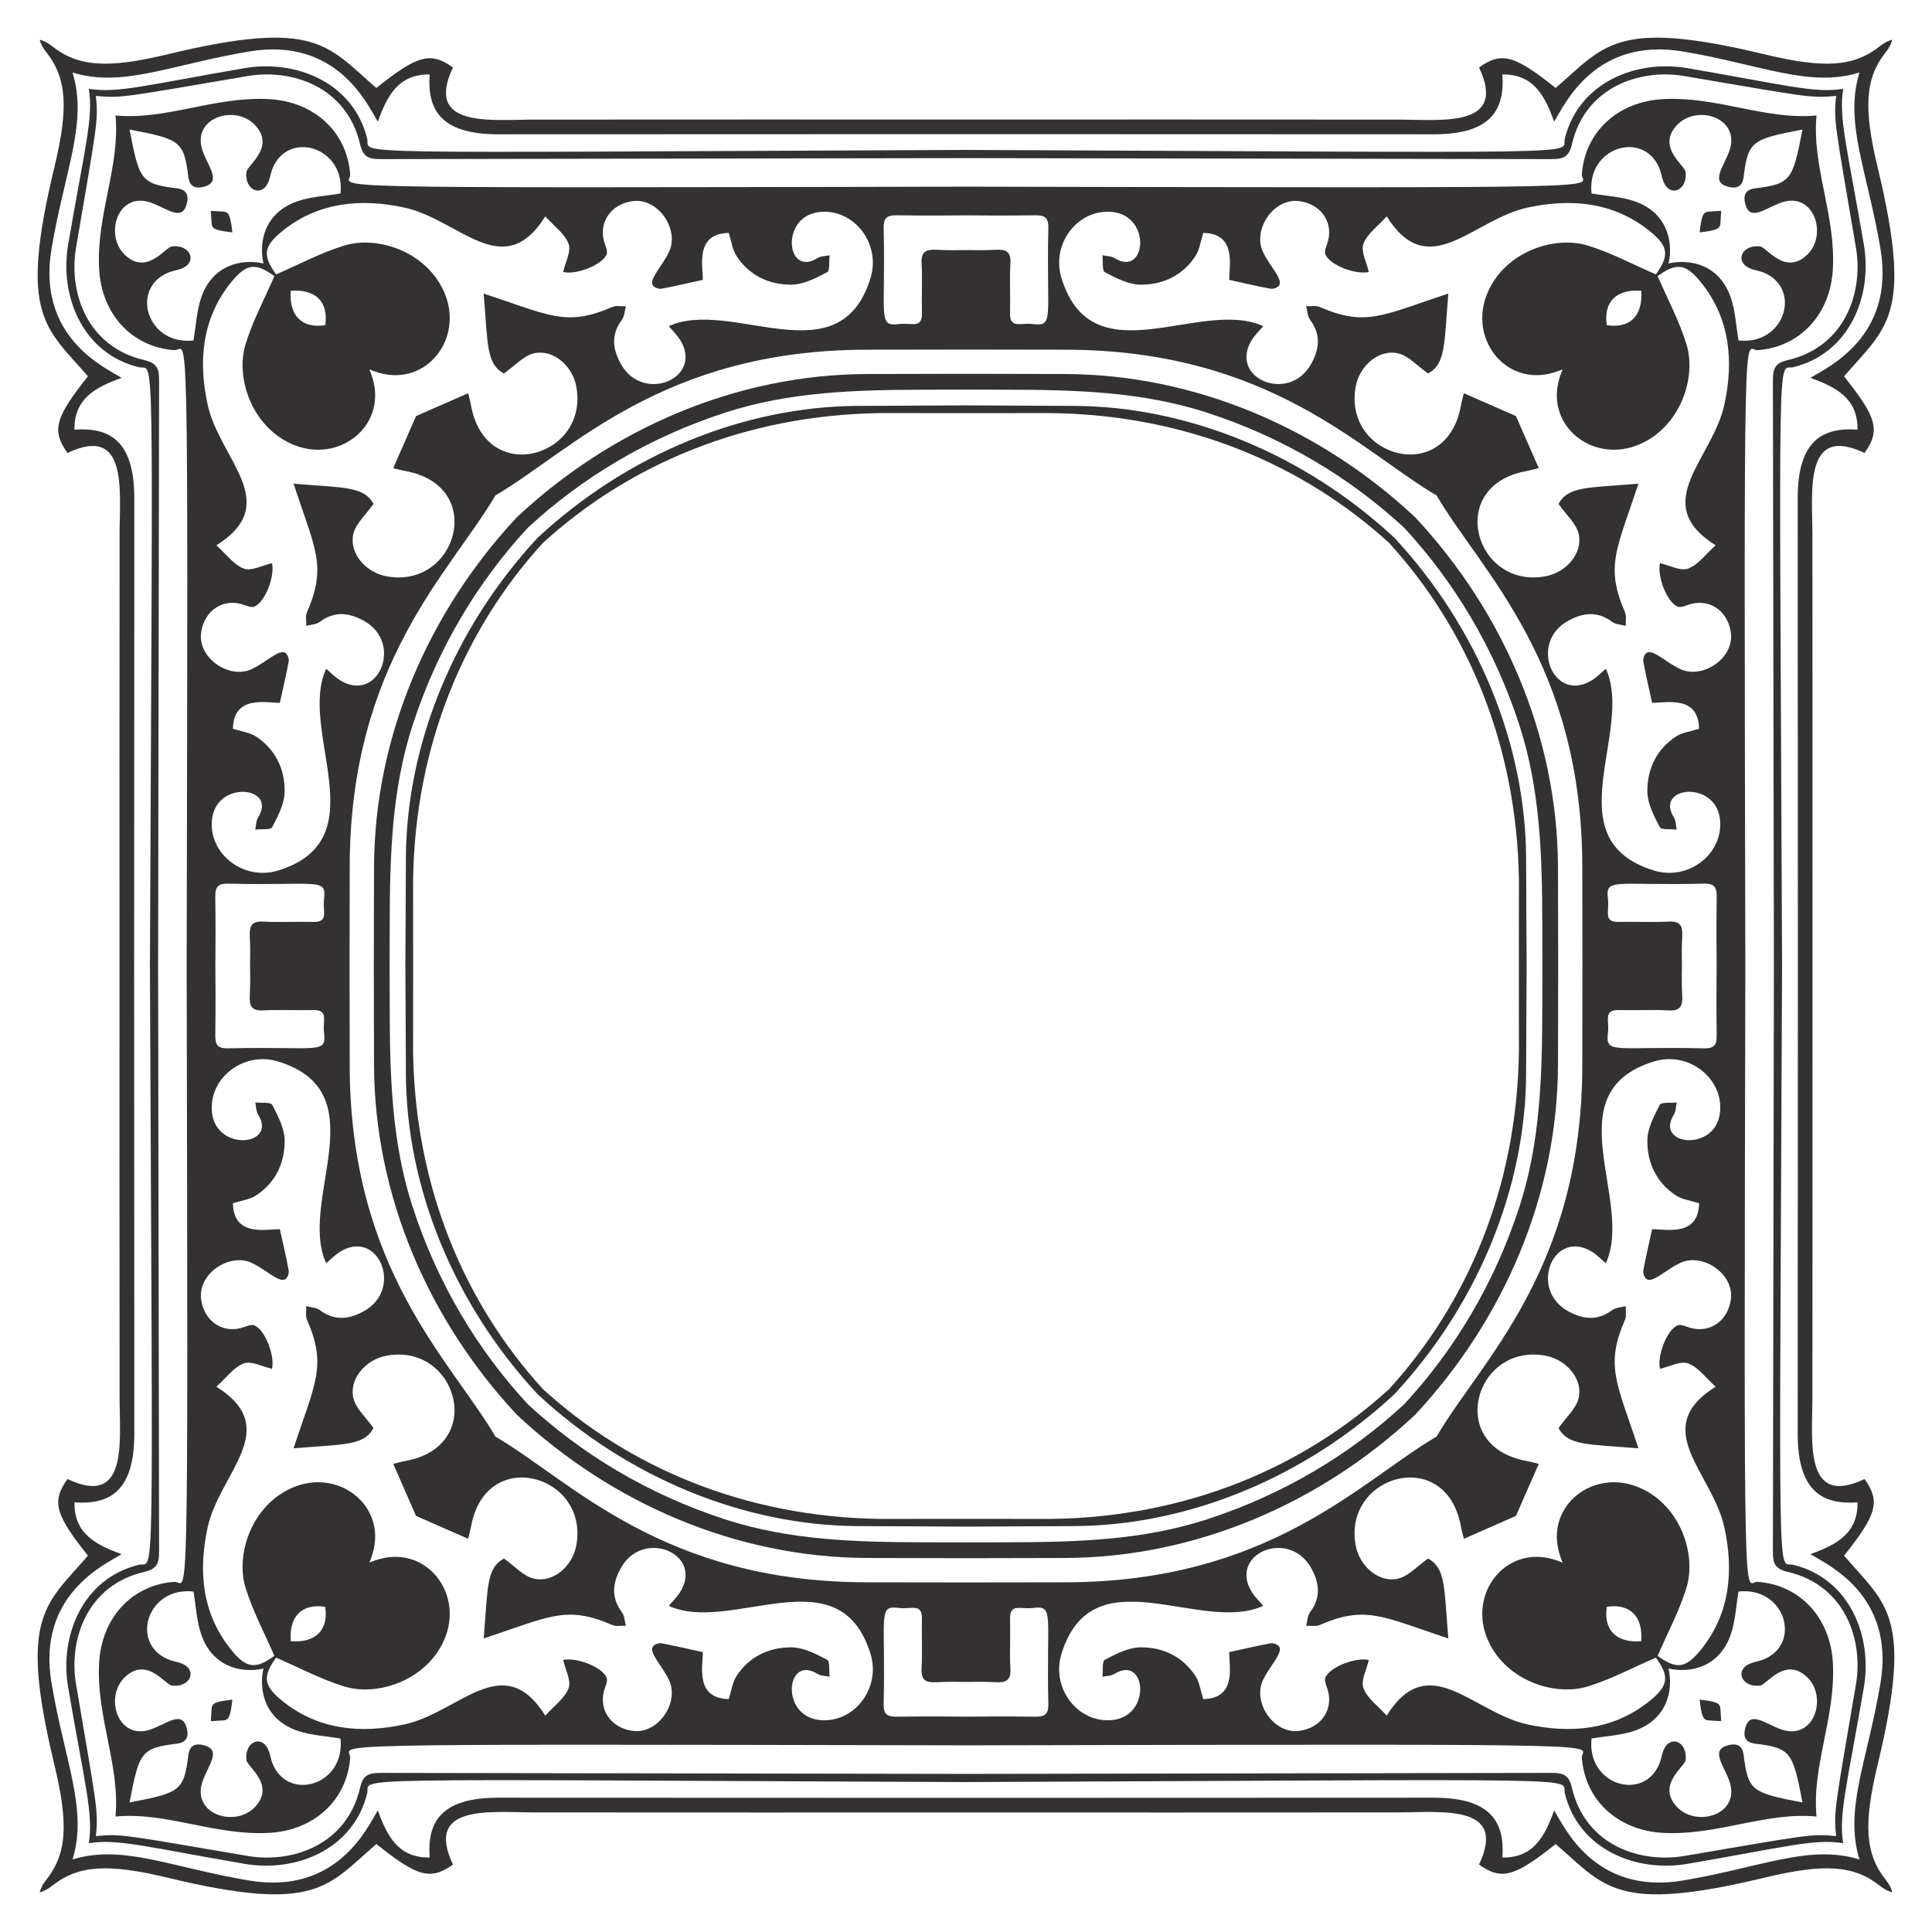
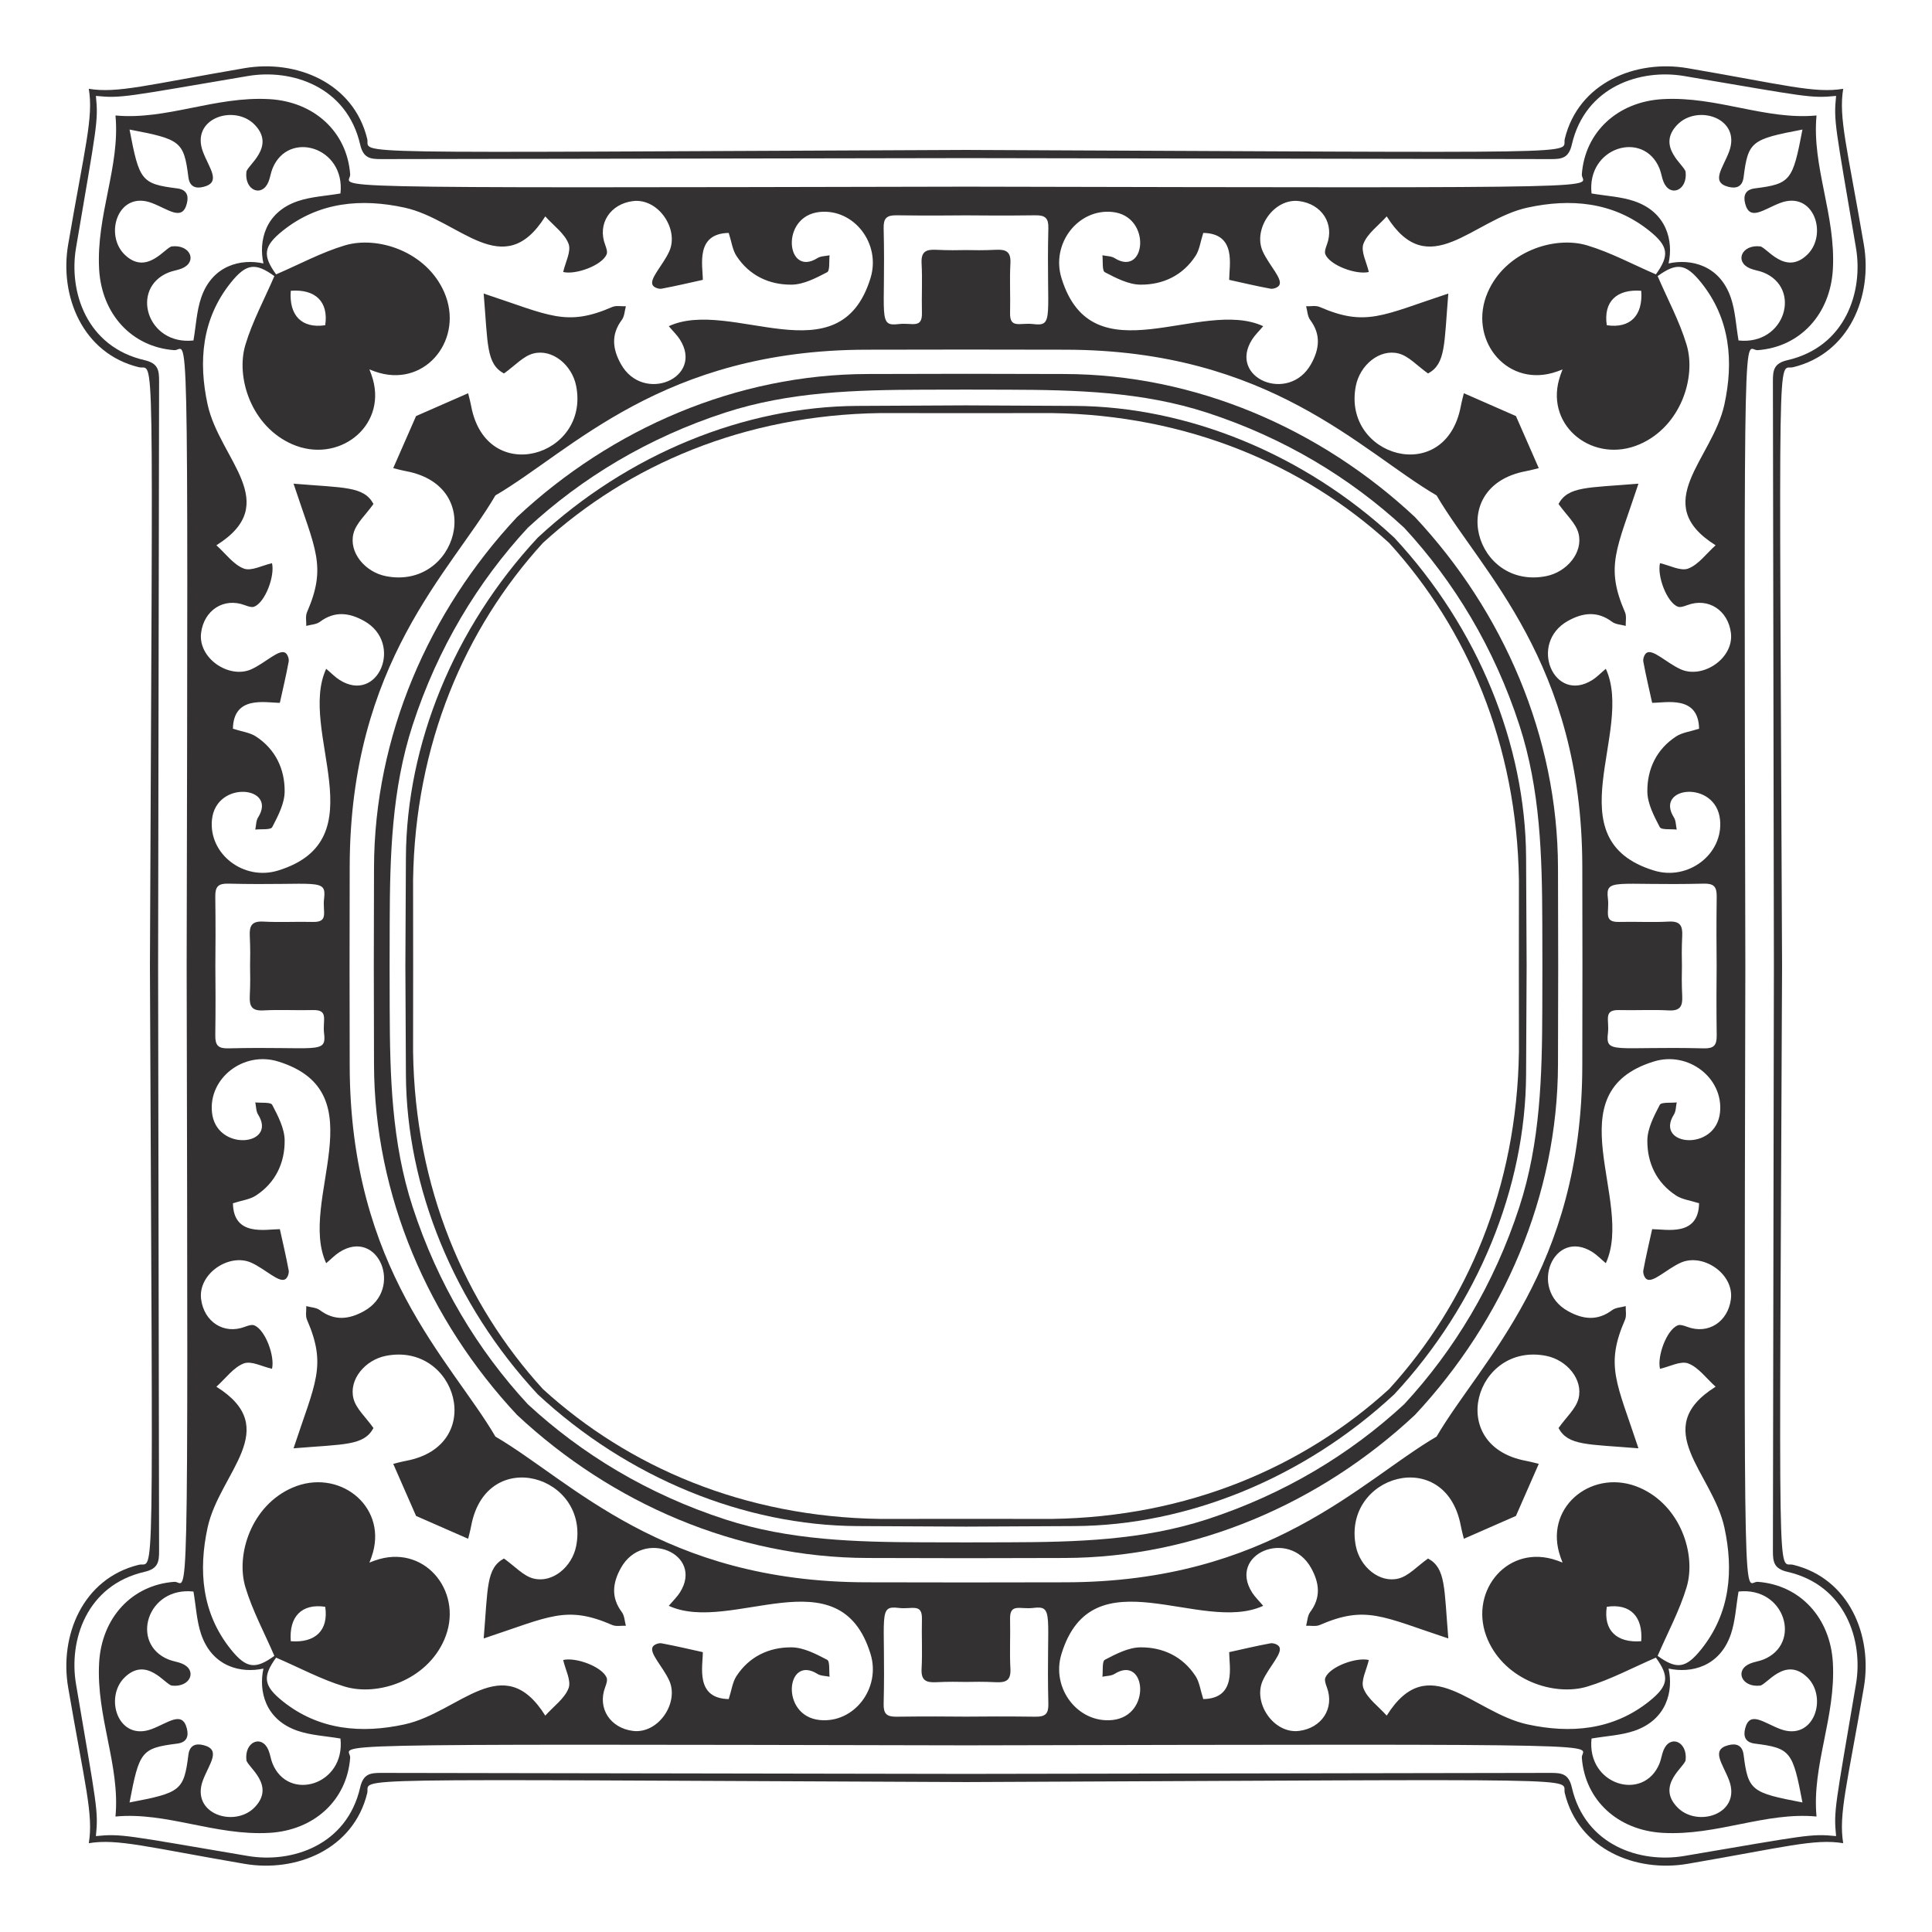
<svg xmlns="http://www.w3.org/2000/svg" version="1.1" id="Layer_1" x="0px" y="0px" viewBox="0 0 1664.892 1664.892" enable-background="new 0 0 1664.892 1664.892" xml:space="preserve">
  <g>
-     <path fill="#333132" d="M832.446,103c116.088-0.048,239.696-0.037,371.304,0.051c38.136,0.023,95.68,7.595,70.795-44.924   c19.357-13.748,30.459-10.749,66.022,17.665c42.333-36.389,51.41-59.963,179.825-29.016c51.55,12.416,77.195,10.982,100.003-7.268   c3.393-2.718,6.876-4.429,10.302-5.312c-0.883,3.425-2.594,6.908-5.312,10.302c-18.249,22.807-19.684,48.453-7.268,100.003   c30.948,128.415,7.374,137.491-29.016,179.825c28.414,35.563,31.413,46.665,17.665,66.022   c-52.519-24.885-44.947,32.659-44.924,70.795c0.088,131.609,0.098,255.216,0.051,371.304   c0.048,116.088,0.037,239.696-0.051,371.304c-0.023,38.136-7.595,95.68,44.924,70.795c13.748,19.357,10.75,30.459-17.665,66.022   c36.389,42.333,59.963,51.41,29.016,179.825c-12.416,51.55-10.982,77.195,7.268,100.003c2.718,3.393,4.429,6.876,5.312,10.302   c-3.425-0.883-6.909-2.594-10.302-5.312c-22.807-18.249-48.453-19.684-100.003-7.268c-128.415,30.948-137.491,7.374-179.825-29.016   c-35.563,28.414-46.665,31.413-66.022,17.665c24.885-52.519-32.659-44.947-70.795-44.924   c-131.609,0.088-255.216,0.098-371.304,0.051c-116.088,0.048-239.696,0.037-371.304-0.051c-38.136-0.023-95.68-7.595-70.795,44.924   c-19.357,13.748-30.459,10.75-66.022-17.665c-42.333,36.389-51.41,59.963-179.825,29.016   c-51.55-12.416-77.195-10.982-100.003,7.268c-3.393,2.718-6.877,4.429-10.302,5.312c0.883-3.425,2.594-6.909,5.312-10.302   c18.249-22.807,19.684-48.453,7.268-100.003c-30.948-128.415-7.373-137.491,29.016-179.825   c-28.414-35.563-31.413-46.665-17.665-66.022c52.519,24.885,44.947-32.659,44.924-70.795   c-0.088-131.609-0.098-255.216-0.051-371.304c-0.048-116.088-0.037-239.696,0.051-371.304c0.023-38.136,7.595-95.68-44.924-70.795   c-13.748-19.357-10.749-30.459,17.665-66.022c-36.389-42.333-59.963-51.41-29.016-179.825   c12.416-51.55,10.982-77.195-7.268-100.003c-2.718-3.393-4.429-6.877-5.312-10.302c3.425,0.883,6.908,2.594,10.302,5.312   C67.304,57.757,92.95,59.192,144.5,46.775c128.415-30.948,137.491-7.373,179.825,29.016c35.563-28.414,46.665-31.413,66.022-17.665   c-24.885,52.519,32.659,44.947,70.795,44.924C592.75,102.963,716.358,102.952,832.446,103z M1602.406,62.486   c-43.128,13.361-84.908-6.824-151.976-18.093c-76.428-12.85-102.592,46.637-111.099,60.377   c-7.894-21.235-17.054-40.941-44.666-40.604c1.999,29.306-8.425,51.582-59.08,51.563c-158.562-0.037-288.306-0.086-403.139-0.139   c-114.834,0.054-244.577,0.102-403.139,0.139c-50.654,0.019-61.079-22.257-59.08-51.563c-27.612-0.337-36.772,19.369-44.666,40.604   c-8.507-13.74-34.67-73.228-111.098-60.377C147.394,55.662,105.614,75.847,62.486,62.486   c13.361,43.128-6.824,84.908-18.093,151.976C31.543,290.89,91.03,317.054,104.77,325.561   c-21.235,7.894-40.941,17.054-40.604,44.666c29.306-1.999,51.582,8.425,51.563,59.08c-0.037,158.562-0.086,288.306-0.139,403.139   c0.054,114.834,0.102,244.577,0.139,403.139c0.019,50.654-22.257,61.079-51.563,59.08c-0.337,27.612,19.369,36.772,40.604,44.666   c-13.74,8.507-73.228,34.671-60.377,111.099c11.268,67.068,31.454,108.849,18.093,151.976   c43.128-13.361,84.908,6.824,151.976,18.093c76.428,12.85,102.592-46.637,111.098-60.377c7.894,21.235,17.054,40.941,44.666,40.604   c-1.999-29.306,8.425-51.582,59.08-51.563c158.562,0.037,288.306,0.086,403.139,0.139c114.834-0.054,244.577-0.102,403.139-0.139   c50.654-0.019,61.079,22.257,59.08,51.563c27.612,0.337,36.772-19.369,44.666-40.604c8.507,13.74,34.671,73.228,111.099,60.377   c67.068-11.268,108.849-31.454,151.976-18.093c-13.361-43.128,6.824-84.908,18.093-151.976   c12.85-76.428-46.637-102.592-60.377-111.099c21.235-7.894,40.941-17.054,40.604-44.666c-29.306,1.999-51.582-8.425-51.563-59.08   c0.037-158.562,0.086-288.306,0.139-403.139c-0.054-114.834-0.102-244.577-0.139-403.139c-0.019-50.654,22.257-61.079,51.563-59.08   c0.337-27.612-19.369-36.772-40.604-44.666c13.74-8.507,73.228-34.67,60.377-111.098   C1609.23,147.394,1589.045,105.614,1602.406,62.486z" />
    <path fill="#333132" d="M832.446,129.202c556.719,2.347,512.664,4.195,515.997-9.519c11.798-48.528,61.252-68.562,105.724-60.945   c83.542,14.313,109.421,21.886,134.203,17.785c-4.101,24.783,3.472,50.661,17.785,134.203   c7.617,44.472-12.417,93.926-60.945,105.724c-13.715,3.333-11.867-40.722-9.52,515.997c-2.347,556.719-4.195,512.664,9.52,515.997   c48.528,11.798,68.562,61.252,60.945,105.724c-14.313,83.542-21.886,109.421-17.785,134.203   c-24.783-4.101-50.661,3.472-134.203,17.785c-44.472,7.617-93.926-12.417-105.724-60.945c-3.333-13.715,40.722-11.867-515.997-9.52   c-556.719-2.347-512.664-4.195-515.997,9.52c-11.798,48.528-61.252,68.562-105.724,60.945   c-83.542-14.313-109.421-21.886-134.203-17.785c4.101-24.783-3.472-50.661-17.785-134.203   c-7.617-44.472,12.417-93.926,60.945-105.724c13.715-3.333,11.867,40.722,9.519-515.997c2.347-556.719,4.195-512.664-9.519-515.997   c-48.528-11.798-68.562-61.252-60.945-105.724C73.05,127.183,80.623,101.305,76.522,76.522   c24.783,4.101,50.661-3.472,134.203-17.785c44.472-7.617,93.926,12.417,105.724,60.945   C319.782,133.397,275.727,131.549,832.446,129.202z M1582.245,82.647c-22.003,2.188-24.806,0.86-131.014-17.144   c-37.462-6.353-85.148,8.847-96.709,59.058c-2.695,11.694-8.586,12.56-18.105,12.539c-181.68-0.371-349.309-0.649-503.971-0.851   c-154.662,0.202-322.291,0.48-503.971,0.851c-9.519,0.021-15.41-0.845-18.105-12.539c-11.561-50.211-59.247-65.412-96.709-59.058   C107.453,83.507,104.649,84.835,82.647,82.647c2.188,22.002,0.86,24.806-17.144,131.014c-6.353,37.462,8.847,85.148,59.058,96.709   c11.694,2.695,12.56,8.586,12.539,18.105c-0.371,181.68-0.649,349.309-0.851,503.971c0.202,154.662,0.48,322.291,0.851,503.971   c0.021,9.519-0.845,15.41-12.539,18.105c-50.211,11.561-65.412,59.247-59.058,96.709c18.003,106.207,19.331,109.011,17.144,131.014   c22.002-2.188,24.806-0.86,131.014,17.144c37.462,6.353,85.148-8.848,96.709-59.058c2.695-11.694,8.586-12.56,18.105-12.539   c181.68,0.371,349.309,0.649,503.971,0.851c154.662-0.202,322.291-0.48,503.971-0.851c9.519-0.021,15.41,0.845,18.105,12.539   c11.561,50.211,59.247,65.411,96.709,59.058c106.207-18.004,109.011-19.332,131.014-17.144   c-2.188-22.003-0.86-24.806,17.144-131.014c6.353-37.462-8.848-85.148-59.058-96.709c-11.694-2.695-12.56-8.586-12.539-18.105   c0.371-181.68,0.649-349.309,0.851-503.971c-0.202-154.662-0.48-322.291-0.851-503.971c-0.021-9.519,0.845-15.41,12.539-18.105   c50.211-11.561,65.411-59.247,59.058-96.709C1581.385,107.453,1580.057,104.649,1582.245,82.647z" />
    <path fill="#333132" d="M832.446,160.849c586.884,1.249,529.807,1.29,530.693-10.659c2.695-36.572,31.012-62.638,69.838-64.774   c46.763-2.57,88.335,18.223,132.406,14.092c-4.131,44.071,16.661,85.643,14.092,132.406c-2.136,38.827-28.202,67.143-64.773,69.838   c-11.949,0.886-11.908-56.19-10.659,530.693c-1.249,586.884-1.29,529.807,10.659,530.693c36.572,2.695,62.638,31.012,64.773,69.838   c2.57,46.763-18.223,88.335-14.092,132.406c-44.071-4.131-85.643,16.661-132.406,14.092c-38.827-2.136-67.143-28.202-69.838-64.773   c-0.886-11.949,56.19-11.908-530.693-10.659c-586.884-1.249-529.807-1.29-530.693,10.659   c-2.695,36.572-31.012,62.638-69.838,64.773c-46.763,2.57-88.335-18.223-132.406-14.092c4.131-44.071-16.661-85.643-14.092-132.406   c2.136-38.827,28.202-67.143,64.774-69.838c11.949-0.886,11.908,56.19,10.659-530.693c1.249-586.884,1.29-529.807-10.659-530.693   c-36.572-2.695-62.638-31.012-64.774-69.838c-2.57-46.763,18.223-88.335,14.092-132.406c44.071,4.131,85.643-16.661,132.406-14.092   c38.827,2.136,67.143,28.202,69.838,64.774C302.639,162.139,245.562,162.098,832.446,160.849z M1237.97,426.922   c-65.384-38.173-143.777-125.321-319.884-125.571c-29.106-0.041-57.649-0.082-85.64-0.121c-27.992,0.039-56.534,0.08-85.64,0.121   c-176.106,0.25-254.5,87.399-319.884,125.571C388.749,492.306,301.601,570.7,301.351,746.806   c-0.041,29.106-0.082,57.649-0.121,85.64c0.039,27.992,0.08,56.535,0.121,85.64c0.25,176.106,87.399,254.5,125.571,319.884   c65.384,38.173,143.777,125.321,319.884,125.572c29.106,0.041,57.649,0.081,85.64,0.121c27.992-0.04,56.535-0.08,85.64-0.121   c176.106-0.25,254.5-87.399,319.884-125.572c38.173-65.384,125.321-143.777,125.572-319.884c0.041-29.106,0.081-57.649,0.121-85.64   c-0.04-27.992-0.08-56.534-0.121-85.64C1363.291,570.7,1276.143,492.306,1237.97,426.922z M832.446,215.492   c6.759,0.156,15.281,0.275,25.94-0.246c8.936-0.438,12.858,1.938,12.326,11.725c-0.772,14.131,0.076,28.353-0.292,42.518   c-0.379,14.201,8.624,8.371,19.916,9.777c18.48,2.276,11.212-5.871,13.074-82.563c0.207-8.532-2.464-11.281-11.09-11.172   c-25.102,0.326-44.653,0.211-59.875,0.055c-15.222,0.156-34.773,0.271-59.875-0.055c-8.626-0.109-11.296,2.64-11.09,11.172   c1.862,76.691-5.406,84.838,13.074,82.563c11.292-1.407,20.295,4.424,19.916-9.777c-0.368-14.165,0.48-28.387-0.292-42.518   c-0.532-9.786,3.391-12.162,12.326-11.725C817.165,215.767,825.687,215.648,832.446,215.492z M1449.4,832.446   c-0.156,6.759-0.275,15.281,0.245,25.94c0.438,8.936-1.938,12.858-11.725,12.326c-14.131-0.772-28.354,0.076-42.518-0.292   c-14.201-0.379-8.371,8.624-9.777,19.916c-2.276,18.48,5.871,11.212,82.563,13.074c8.532,0.207,11.281-2.464,11.172-11.09   c-0.326-25.102-0.211-44.653-0.055-59.875c-0.156-15.222-0.271-34.773,0.055-59.875c0.109-8.626-2.64-11.296-11.172-11.09   c-76.691,1.862-84.839-5.406-82.563,13.074c1.407,11.292-4.424,20.295,9.777,19.916c14.164-0.368,28.387,0.48,42.518-0.292   c9.786-0.532,12.162,3.391,11.725,12.326C1449.125,817.165,1449.244,825.687,1449.4,832.446z M832.446,1449.4   c-6.759-0.156-15.281-0.275-25.94,0.245c-8.936,0.438-12.858-1.938-12.326-11.725c0.772-14.131-0.076-28.354,0.292-42.518   c0.379-14.201-8.624-8.371-19.916-9.777c-18.48-2.276-11.212,5.871-13.074,82.563c-0.207,8.532,2.464,11.281,11.09,11.172   c25.102-0.326,44.653-0.211,59.875-0.055c15.222-0.156,34.773-0.271,59.875,0.055c8.626,0.109,11.296-2.64,11.09-11.172   c-1.862-76.691,5.406-84.839-13.074-82.563c-11.292,1.407-20.295-4.424-19.916,9.777c0.368,14.164-0.48,28.387,0.292,42.518   c0.532,9.786-3.391,12.162-12.326,11.725C847.727,1449.125,839.205,1449.244,832.446,1449.4z M215.492,832.446   c0.156-6.759,0.275-15.281-0.246-25.94c-0.438-8.936,1.938-12.858,11.725-12.326c14.131,0.772,28.353-0.076,42.518,0.292   c14.201,0.379,8.371-8.624,9.777-19.916c2.276-18.48-5.871-11.212-82.563-13.074c-8.532-0.207-11.281,2.464-11.172,11.09   c0.326,25.102,0.211,44.653,0.055,59.875c0.156,15.222,0.271,34.773-0.055,59.875c-0.109,8.626,2.64,11.296,11.172,11.09   c76.691-1.862,84.838,5.406,82.563-13.074c-1.407-11.292,4.424-20.295-9.777-19.916c-14.165,0.368-28.387-0.48-42.518,0.292   c-9.786,0.532-12.162-3.391-11.725-12.326C215.767,847.727,215.648,839.205,215.492,832.446z M1346.551,1346.551   c-1.177-2.842-2.202-5.725-3.021-8.661c-11.457-41.036,30.07-72.986,69.48-55.841c35.171,15.292,48.929,57.403,40.397,85.762   c-6.08,20.211-16.355,39.167-24.951,59.141c16.316,11.786,24.179,11.032,37.59-5.703c25.142-31.386,27.916-68.195,19.94-104.934   c-10.288-47.364-65.377-85.069-7.562-121.319c-8.2-7.365-14.763-16.686-23.599-20.053c-6.538-2.479-16.03,2.783-24.328,4.627   c-2.579-10.801,5.633-33.358,15.167-37.426c2.178-0.933,5.624,0.249,8.194,1.221c18.4,6.961,35.284-4.527,37.736-23.832   c2.789-21.979-24.276-40.002-43.332-31.373c-12.249,5.546-24.03,17.84-29.417,14.076c-1.829-1.27-3.16-5.098-2.725-7.447   c2.242-12.171,5.123-24.224,7.608-35.557c12.224,0,39.934,6.656,40.44-22.325c-7.717-2.479-14.572-3.251-19.743-6.617   c-16.96-11.02-25.014-28.211-24.835-47.534c0.091-10.336,5.712-21.062,10.701-30.626c1.334-2.558,9.555-1.525,14.608-2.136   c-0.75,3.518-0.614,7.596-2.416,10.455c-17.002,26.974,36.24,32.557,39.744-1.935c2.993-29.541-27.305-52.885-56.874-43.824   c-87.011,26.671-16.786,120.136-41.546,173.873c-4.6-3.88-7.739-7.198-11.476-9.571c-33.289-21.107-55.542,31.707-21.15,50.843   c12.791,7.122,25.345,8.711,38.049-0.814c3.06-2.297,7.781-2.379,11.731-3.482c-0.146,3.935,0.836,8.355-0.617,11.713   c-17.328,39.895-7.11,54.15,11.576,110.828c-43.995-3.661-60.521-2.135-68.878-17.458c6.681-9.452,14.939-16.604,17.206-25.315   c4.275-16.431-9.981-33.433-28.016-36.94c-60.873-11.833-87.109,77.293-17.416,90.471c4.639,0.878,9.2,2.166,11.205,2.64   c-6.741,15.439-13.298,30.234-19.674,44.872c-14.638,6.376-29.433,12.933-44.872,19.674c-0.474-2.005-1.762-6.566-2.64-11.205   c-13.178-69.694-102.304-43.457-90.471,17.416c3.506,18.035,20.509,32.291,36.94,28.016c8.711-2.267,15.863-10.525,25.315-17.206   c15.323,8.357,13.797,24.883,17.458,68.878c-56.678-18.686-70.933-28.904-110.828-11.576c-3.357,1.452-7.778,0.471-11.713,0.617   c1.103-3.95,1.185-8.671,3.482-11.731c9.525-12.703,7.936-25.257,0.814-38.049c-19.136-34.392-71.95-12.139-50.843,21.15   c2.373,3.737,5.691,6.876,9.571,11.476c-53.737,24.76-147.202-45.465-173.873,41.546c-9.06,29.569,14.283,59.867,43.824,56.874   c34.492-3.504,28.909-56.746,1.935-39.744c-2.859,1.802-6.936,1.665-10.455,2.416c0.611-5.053-0.422-13.274,2.136-14.608   c9.565-4.989,20.29-10.61,30.626-10.701c19.324-0.179,36.514,7.875,47.534,24.835c3.366,5.171,4.138,12.026,6.617,19.743   c28.981-0.506,22.325-28.216,22.325-40.44c11.333-2.485,23.386-5.366,35.557-7.608c2.349-0.435,6.177,0.896,7.447,2.725   c3.764,5.386-8.53,17.168-14.076,29.417c-8.629,19.056,9.394,46.121,31.373,43.332c19.305-2.452,30.793-19.336,23.832-37.736   c-0.972-2.57-2.154-6.016-1.221-8.194c4.068-9.534,26.625-17.747,37.426-15.167c-1.844,8.298-7.107,17.789-4.627,24.328   c3.366,8.835,12.688,15.398,20.053,23.599c36.25-57.815,73.955-2.725,121.319,7.562c36.739,7.975,73.548,5.202,104.934-19.94   c16.735-13.411,17.489-21.274,5.703-37.59c-19.974,8.595-38.93,18.871-59.141,24.951c-28.359,8.532-70.47-5.226-85.762-40.397   c-17.145-39.41,14.804-80.936,55.841-69.48C1340.826,1344.349,1343.709,1345.374,1346.551,1346.551z M318.341,1346.551   c2.842-1.177,5.725-2.202,8.661-3.021c41.037-11.457,72.986,30.07,55.841,69.48c-15.292,35.171-57.403,48.929-85.762,40.397   c-20.211-6.08-39.167-16.355-59.141-24.951c-11.786,16.316-11.032,24.179,5.703,37.59c31.386,25.142,68.195,27.916,104.934,19.94   c47.364-10.288,85.069-65.377,121.319-7.562c7.365-8.2,16.686-14.763,20.053-23.599c2.479-6.538-2.783-16.03-4.627-24.328   c10.801-2.579,33.357,5.633,37.426,15.167c0.933,2.178-0.249,5.624-1.221,8.194c-6.961,18.4,4.527,35.284,23.832,37.736   c21.979,2.789,40.002-24.276,31.373-43.332c-5.546-12.249-17.84-24.03-14.076-29.417c1.27-1.829,5.098-3.16,7.447-2.725   c12.171,2.242,24.224,5.123,35.557,7.608c0,12.224-6.656,39.934,22.325,40.44c2.479-7.717,3.251-14.572,6.617-19.743   c11.02-16.96,28.211-25.014,47.534-24.835c10.336,0.091,21.062,5.712,30.626,10.701c2.558,1.334,1.525,9.555,2.136,14.608   c-3.518-0.75-7.596-0.614-10.455-2.416c-26.974-17.002-32.557,36.24,1.935,39.744c29.541,2.993,52.885-27.305,43.824-56.874   c-26.671-87.011-120.136-16.786-173.873-41.546c3.88-4.6,7.198-7.739,9.571-11.476c21.107-33.289-31.707-55.542-50.843-21.15   c-7.122,12.791-8.711,25.345,0.814,38.049c2.297,3.06,2.379,7.781,3.482,11.731c-3.935-0.146-8.355,0.836-11.713-0.617   c-39.895-17.328-54.15-7.11-110.828,11.576c3.662-43.995,2.135-60.521,17.458-68.878c9.452,6.681,16.604,14.939,25.315,17.206   c16.431,4.275,33.434-9.981,36.94-28.016c11.833-60.873-77.293-87.109-90.471-17.416c-0.878,4.639-2.166,9.2-2.64,11.205   c-15.439-6.741-30.234-13.298-44.872-19.674c-6.376-14.638-12.933-29.433-19.674-44.872c2.005-0.474,6.566-1.762,11.205-2.64   c69.694-13.178,43.457-102.304-17.416-90.471c-18.035,3.506-32.291,20.509-28.016,36.94c2.267,8.711,10.525,15.863,17.206,25.315   c-8.357,15.323-24.883,13.797-68.878,17.458c18.686-56.678,28.904-70.933,11.576-110.828c-1.452-3.357-0.471-7.778-0.617-11.713   c3.95,1.103,8.671,1.185,11.731,3.482c12.703,9.525,25.257,7.936,38.049,0.814c34.392-19.136,12.139-71.95-21.15-50.843   c-3.737,2.373-6.876,5.691-11.476,9.571c-24.76-53.737,45.465-147.202-41.546-173.873c-29.569-9.06-59.867,14.283-56.874,43.824   c3.504,34.492,56.746,28.909,39.744,1.935c-1.802-2.859-1.665-6.936-2.415-10.455c5.053,0.611,13.274-0.422,14.608,2.136   c4.989,9.565,10.61,20.29,10.701,30.626c0.179,19.324-7.875,36.514-24.835,47.534c-5.171,3.366-12.026,4.138-19.743,6.617   c0.506,28.981,28.216,22.325,40.44,22.325c2.485,11.333,5.366,23.386,7.608,35.557c0.434,2.349-0.896,6.177-2.725,7.447   c-5.386,3.764-17.168-8.53-29.417-14.076c-19.056-8.629-46.121,9.394-43.332,31.373c2.452,19.305,19.336,30.793,37.736,23.832   c2.57-0.972,6.016-2.154,8.194-1.221c9.534,4.068,17.747,26.625,15.167,37.426c-8.298-1.844-17.789-7.107-24.328-4.627   c-8.835,3.366-15.398,12.688-23.598,20.053c57.815,36.25,2.725,73.955-7.562,121.319c-7.976,36.739-5.202,73.548,19.94,104.934   c13.411,16.735,21.274,17.489,37.59,5.703c-8.595-19.974-18.871-38.93-24.951-59.141c-8.532-28.359,5.226-70.47,40.397-85.762   c39.41-17.145,80.936,14.804,69.48,55.841C320.543,1340.826,319.518,1343.709,318.341,1346.551z M318.341,318.341   c1.177,2.842,2.202,5.725,3.021,8.661c11.457,41.037-30.07,72.986-69.48,55.841c-35.171-15.292-48.929-57.403-40.397-85.762   c6.08-20.211,16.355-39.167,24.951-59.141c-16.316-11.786-24.179-11.032-37.59,5.703c-25.142,31.386-27.916,68.195-19.94,104.934   c10.288,47.364,65.377,85.069,7.562,121.319c8.2,7.365,14.763,16.686,23.598,20.053c6.538,2.479,16.03-2.783,24.328-4.627   c2.58,10.801-5.633,33.357-15.167,37.426c-2.178,0.933-5.624-0.249-8.194-1.221c-18.4-6.961-35.284,4.527-37.736,23.832   c-2.789,21.979,24.276,40.002,43.332,31.373c12.249-5.546,24.03-17.84,29.417-14.076c1.829,1.27,3.16,5.098,2.725,7.447   c-2.242,12.171-5.123,24.224-7.608,35.557c-12.224,0-39.934-6.656-40.44,22.325c7.717,2.479,14.572,3.251,19.743,6.617   c16.96,11.02,25.014,28.211,24.835,47.534c-0.091,10.336-5.712,21.062-10.701,30.626c-1.334,2.558-9.555,1.525-14.608,2.136   c0.75-3.518,0.614-7.596,2.415-10.455c17.002-26.974-36.24-32.557-39.744,1.935c-2.993,29.541,27.305,52.885,56.874,43.824   c87.011-26.671,16.786-120.136,41.546-173.873c4.6,3.88,7.739,7.198,11.476,9.571c33.289,21.107,55.542-31.707,21.15-50.843   c-12.791-7.122-25.346-8.711-38.049,0.814c-3.06,2.297-7.781,2.379-11.731,3.482c0.146-3.935-0.836-8.355,0.617-11.713   c17.328-39.895,7.11-54.15-11.576-110.828c43.995,3.662,60.521,2.135,68.878,17.458c-6.681,9.452-14.939,16.604-17.206,25.315   c-4.275,16.431,9.981,33.434,28.016,36.94c60.873,11.833,87.109-77.293,17.416-90.471c-4.64-0.878-9.2-2.166-11.205-2.64   c6.741-15.439,13.298-30.234,19.674-44.872c14.638-6.376,29.433-12.933,44.872-19.674c0.474,2.005,1.762,6.566,2.64,11.205   c13.178,69.694,102.304,43.457,90.471-17.416c-3.506-18.035-20.509-32.291-36.94-28.016c-8.711,2.267-15.863,10.525-25.315,17.206   c-15.323-8.357-13.797-24.883-17.458-68.878c56.678,18.686,70.933,28.904,110.828,11.576c3.357-1.452,7.778-0.471,11.713-0.617   c-1.103,3.95-1.185,8.671-3.482,11.731c-9.525,12.703-7.936,25.257-0.814,38.049c19.136,34.392,71.95,12.139,50.843-21.15   c-2.373-3.737-5.691-6.876-9.571-11.476c53.737-24.76,147.202,45.465,173.873-41.546c9.06-29.569-14.283-59.867-43.824-56.874   c-34.492,3.504-28.909,56.746-1.935,39.744c2.859-1.802,6.936-1.665,10.455-2.415c-0.611,5.053,0.422,13.274-2.136,14.608   c-9.565,4.989-20.29,10.61-30.626,10.701c-19.324,0.179-36.514-7.875-47.534-24.835c-3.366-5.171-4.138-12.026-6.617-19.743   c-28.981,0.506-22.325,28.216-22.325,40.44c-11.333,2.485-23.386,5.366-35.557,7.608c-2.349,0.434-6.177-0.896-7.447-2.725   c-3.764-5.386,8.53-17.168,14.076-29.417c8.629-19.056-9.394-46.121-31.373-43.332c-19.305,2.452-30.793,19.336-23.832,37.736   c0.972,2.57,2.154,6.016,1.221,8.194c-4.068,9.534-26.625,17.747-37.426,15.167c1.844-8.298,7.107-17.789,4.627-24.328   c-3.366-8.835-12.688-15.398-20.053-23.598c-36.25,57.815-73.955,2.725-121.319-7.562c-36.739-7.976-73.548-5.202-104.934,19.94   c-16.735,13.411-17.489,21.274-5.703,37.59c19.974-8.595,38.93-18.871,59.141-24.951c28.359-8.532,70.47,5.226,85.762,40.397   c17.145,39.41-14.804,80.936-55.841,69.48C324.066,320.543,321.183,319.518,318.341,318.341z M1346.551,318.341   c-2.842,1.177-5.725,2.202-8.661,3.021c-41.036,11.457-72.986-30.07-55.841-69.48c15.292-35.171,57.403-48.929,85.762-40.397   c20.211,6.08,39.167,16.355,59.141,24.951c11.786-16.316,11.032-24.179-5.703-37.59c-31.386-25.142-68.195-27.916-104.934-19.94   c-47.364,10.288-85.069,65.377-121.319,7.562c-7.365,8.2-16.686,14.763-20.053,23.598c-2.479,6.538,2.783,16.03,4.627,24.328   c-10.801,2.58-33.358-5.633-37.426-15.167c-0.933-2.178,0.249-5.624,1.221-8.194c6.961-18.4-4.527-35.284-23.832-37.736   c-21.979-2.789-40.002,24.276-31.373,43.332c5.546,12.249,17.84,24.03,14.076,29.417c-1.27,1.829-5.098,3.16-7.447,2.725   c-12.171-2.242-24.224-5.123-35.557-7.608c0-12.224,6.656-39.934-22.325-40.44c-2.479,7.717-3.251,14.572-6.617,19.743   c-11.02,16.96-28.211,25.014-47.534,24.835c-10.336-0.091-21.062-5.712-30.626-10.701c-2.558-1.334-1.525-9.555-2.136-14.608   c3.518,0.75,7.596,0.614,10.455,2.415c26.974,17.002,32.557-36.24-1.935-39.744c-29.541-2.993-52.885,27.305-43.824,56.874   c26.671,87.011,120.136,16.786,173.873,41.546c-3.88,4.6-7.198,7.739-9.571,11.476c-21.107,33.289,31.707,55.542,50.843,21.15   c7.122-12.791,8.711-25.346-0.814-38.049c-2.297-3.06-2.379-7.781-3.482-11.731c3.935,0.146,8.355-0.836,11.713,0.617   c39.895,17.328,54.15,7.11,110.828-11.576c-3.661,43.995-2.135,60.521-17.458,68.878c-9.452-6.681-16.604-14.939-25.315-17.206   c-16.431-4.275-33.433,9.981-36.94,28.016c-11.833,60.873,77.293,87.109,90.471,17.416c0.878-4.64,2.166-9.2,2.64-11.205   c15.439,6.741,30.234,13.298,44.872,19.674c6.376,14.638,12.933,29.433,19.674,44.872c-2.005,0.474-6.566,1.762-11.205,2.64   c-69.694,13.178-43.457,102.304,17.416,90.471c18.035-3.506,32.291-20.509,28.016-36.94c-2.267-8.711-10.525-15.863-17.206-25.315   c8.357-15.323,24.883-13.797,68.878-17.458c-18.686,56.678-28.904,70.933-11.576,110.828c1.452,3.357,0.471,7.778,0.617,11.713   c-3.95-1.103-8.671-1.185-11.731-3.482c-12.703-9.525-25.257-7.936-38.049-0.814c-34.392,19.136-12.139,71.95,21.15,50.843   c3.737-2.373,6.876-5.691,11.476-9.571c24.76,53.737-45.465,147.202,41.546,173.873c29.569,9.06,59.867-14.283,56.874-43.824   c-3.504-34.492-56.746-28.909-39.744-1.935c1.802,2.859,1.665,6.936,2.416,10.455c-5.053-0.611-13.274,0.422-14.608-2.136   c-4.989-9.565-10.61-20.29-10.701-30.626c-0.179-19.324,7.875-36.514,24.835-47.534c5.171-3.366,12.026-4.138,19.743-6.617   c-0.506-28.981-28.216-22.325-40.44-22.325c-2.485-11.333-5.366-23.386-7.608-35.557c-0.435-2.349,0.896-6.177,2.725-7.447   c5.386-3.764,17.168,8.53,29.417,14.076c19.056,8.629,46.121-9.394,43.332-31.373c-2.452-19.305-19.336-30.793-37.736-23.832   c-2.57,0.972-6.016,2.154-8.194,1.221c-9.534-4.068-17.747-26.625-15.167-37.426c8.298,1.844,17.789,7.107,24.328,4.627   c8.835-3.366,15.398-12.688,23.599-20.053c-57.815-36.25-2.725-73.955,7.562-121.319c7.975-36.739,5.202-73.548-19.94-104.934   c-13.411-16.735-21.274-17.489-37.59-5.703c8.595,19.974,18.871,38.93,24.951,59.141c8.532,28.359-5.226,70.47-40.397,85.762   c-39.41,17.145-80.936-14.804-69.48-55.841C1344.349,324.066,1345.374,321.183,1346.551,318.341z M1414.315,1414.315   c1.629-21.123-9.335-32.716-29.679-29.679C1381.599,1404.98,1393.192,1415.944,1414.315,1414.315z M250.577,1414.315   c21.123,1.629,32.716-9.335,29.679-29.679C259.912,1381.599,248.948,1393.192,250.577,1414.315z M250.577,250.577   c-1.629,21.123,9.335,32.716,29.679,29.679C283.293,259.912,271.7,248.948,250.577,250.577z M1414.315,250.577   c-21.123-1.629-32.716,9.335-29.679,29.679C1404.98,283.293,1415.944,271.7,1414.315,250.577z M1553.259,1553.259   c-8.371-43.904-10.081-46.831-41.012-50.708c-8.486-1.063-10.017-6.463-8.395-12.937c3.923-15.664,15.771-5.131,30.149,0.349   c29.124,11.076,41.367-27.179,23.407-44.548c-19.079-18.435-34.963,6.523-40.671,7.149c-15.931,1.78-22.198-13.326-8.623-18.989   c3.658-1.525,7.757-1.975,11.442-3.461c33.571-13.482,18.755-63.023-21.384-58.612c-2.178,12.718-2.722,25.273-6.59,36.703   c-9.607,28.374-34.632,33.91-53.708,29.67c4.24,19.076-1.296,44.101-29.67,53.708c-11.43,3.868-23.984,4.412-36.703,6.59   c-4.411,40.138,45.13,54.955,58.612,21.384c1.486-3.685,1.935-7.784,3.461-11.442c5.663-13.575,20.77-7.308,18.989,8.623   c-0.626,5.708-25.584,21.592-7.149,40.671c17.369,17.96,55.624,5.717,44.548-23.407c-5.48-14.378-16.013-26.226-0.349-30.149   c6.474-1.622,11.874-0.091,12.937,8.395C1506.428,1543.177,1509.355,1544.887,1553.259,1553.259z M111.633,1553.259   c43.904-8.371,46.831-10.081,50.708-41.012c1.063-8.486,6.463-10.017,12.937-8.395c15.664,3.923,5.131,15.771-0.349,30.149   c-11.076,29.124,27.179,41.367,44.548,23.407c18.435-19.079-6.523-34.963-7.149-40.671c-1.78-15.931,13.326-22.198,18.989-8.623   c1.525,3.658,1.975,7.757,3.461,11.442c13.482,33.571,63.023,18.755,58.612-21.384c-12.718-2.178-25.273-2.722-36.703-6.59   c-28.374-9.607-33.91-34.632-29.67-53.708c-19.076,4.24-44.101-1.296-53.708-29.67c-3.868-11.43-4.412-23.984-6.59-36.703   c-40.138-4.411-54.955,45.13-21.384,58.612c3.685,1.486,7.784,1.935,11.442,3.461c13.575,5.663,7.308,20.77-8.623,18.989   c-5.708-0.626-21.592-25.584-40.671-7.149c-17.96,17.369-5.717,55.624,23.407,44.548c14.378-5.48,26.226-16.013,30.149-0.349   c1.622,6.474,0.091,11.874-8.395,12.937C121.714,1506.428,120.005,1509.355,111.633,1553.259z M111.633,111.633   c8.371,43.904,10.081,46.831,41.012,50.708c8.486,1.063,10.017,6.463,8.395,12.937c-3.923,15.664-15.771,5.131-30.149-0.349   c-29.124-11.076-41.367,27.179-23.407,44.548c19.079,18.435,34.963-6.523,40.671-7.149c15.931-1.78,22.198,13.326,8.623,18.989   c-3.658,1.525-7.757,1.975-11.442,3.461c-33.571,13.482-18.755,63.023,21.384,58.612c2.178-12.718,2.722-25.273,6.59-36.703   c9.607-28.374,34.632-33.91,53.708-29.67c-4.24-19.076,1.296-44.101,29.67-53.708c11.43-3.868,23.984-4.412,36.703-6.59   c4.411-40.138-45.13-54.955-58.612-21.384c-1.486,3.685-1.935,7.784-3.461,11.442c-5.663,13.575-20.77,7.308-18.989-8.623   c0.626-5.708,25.584-21.592,7.149-40.671c-17.369-17.96-55.624-5.717-44.548,23.407c5.48,14.378,16.013,26.226,0.349,30.149   c-6.475,1.622-11.874,0.091-12.937-8.395C158.464,121.714,155.537,120.005,111.633,111.633z M1553.259,111.633   c-43.904,8.371-46.831,10.081-50.708,41.012c-1.063,8.486-6.463,10.017-12.937,8.395c-15.664-3.923-5.131-15.771,0.349-30.149   c11.076-29.124-27.179-41.367-44.548-23.407c-18.435,19.079,6.523,34.963,7.149,40.671c1.78,15.931-13.326,22.198-18.989,8.623   c-1.525-3.658-1.975-7.757-3.461-11.442c-13.482-33.571-63.023-18.755-58.612,21.384c12.718,2.178,25.273,2.722,36.703,6.59   c28.374,9.607,33.91,34.632,29.67,53.708c19.076-4.24,44.101,1.296,53.708,29.67c3.868,11.43,4.412,23.984,6.59,36.703   c40.138,4.411,54.955-45.13,21.384-58.612c-3.685-1.486-7.784-1.935-11.442-3.461c-13.575-5.663-7.308-20.77,8.623-18.989   c5.708,0.626,21.592,25.584,40.671,7.149c17.96-17.369,5.717-55.624-23.407-44.548c-14.378,5.48-26.226,16.013-30.149,0.349   c-1.622-6.475-0.091-11.874,8.395-12.937C1543.177,158.464,1544.887,155.537,1553.259,111.633z" />
    <path fill="#333132" d="M832.446,322.123c28.254,0.055,56.508,0.115,84.762,0.18c113.01,0.256,220.621,47.051,302.112,123.268   c76.217,81.491,123.012,189.103,123.268,302.112c0.065,28.254,0.125,56.508,0.18,84.762c-0.055,28.254-0.115,56.508-0.18,84.762   c-0.256,113.01-47.051,220.621-123.268,302.112c-81.491,76.217-189.103,123.012-302.112,123.268   c-28.254,0.065-56.508,0.125-84.762,0.18c-28.254-0.055-56.508-0.115-84.762-0.18c-113.01-0.256-220.621-47.051-302.112-123.268   c-76.217-81.491-123.012-189.103-123.268-302.112c-0.065-28.254-0.125-56.508-0.18-84.762c0.055-28.254,0.115-56.508,0.18-84.762   c0.256-113.01,47.051-220.621,123.268-302.112c81.491-76.217,189.103-123.012,302.112-123.268   C775.938,322.238,804.192,322.178,832.446,322.123z M1210.075,454.817c-46.396-42.921-103.389-77.545-169.977-99.22   c-55.674-18.13-112.988-19.588-170.482-19.776c-0.145,0-13.351-0.031-37.17-0.08c-23.819,0.049-37.024,0.079-37.17,0.08   c-57.494,0.188-114.808,1.647-170.482,19.776c-66.588,21.675-123.581,56.298-169.977,99.22   c-42.921,46.397-77.545,103.389-99.22,169.977c-18.13,55.674-19.588,112.988-19.776,170.482c0,0.145-0.031,13.351-0.08,37.17   c0.049,23.819,0.079,37.024,0.08,37.17c0.188,57.494,1.647,114.808,19.776,170.482c21.675,66.588,56.298,123.581,99.22,169.977   c46.397,42.921,103.389,77.545,169.977,99.22c55.674,18.13,112.988,19.588,170.482,19.776c0.145,0,13.351,0.031,37.17,0.08   c23.819-0.049,37.024-0.079,37.17-0.08c57.494-0.188,114.808-1.647,170.482-19.776c66.588-21.675,123.581-56.298,169.977-99.22   c42.921-46.396,77.545-103.389,99.22-169.977c18.13-55.674,19.588-112.988,19.776-170.482c0-0.145,0.031-13.351,0.08-37.17   c-0.049-23.819-0.079-37.024-0.08-37.17c-0.188-57.494-1.647-114.808-19.776-170.482   C1287.62,558.206,1252.996,501.213,1210.075,454.817z" />
-     <path fill="#333132" d="M1464.638,200.254c1.741-14.718,2.967-17.585,7.874-17.919c3.574-0.249,7.151-0.462,10.693-0.649   c-0.187,3.542-0.4,7.119-0.649,10.693C1482.223,197.287,1479.355,198.513,1464.638,200.254z M1464.638,1464.638   c14.718,1.741,17.585,2.967,17.919,7.874c0.249,3.574,0.462,7.151,0.649,10.693c-3.542-0.187-7.119-0.4-10.693-0.649   C1467.605,1482.223,1466.379,1479.355,1464.638,1464.638z M200.254,1464.638c-1.741,14.718-2.967,17.585-7.874,17.919   c-3.574,0.249-7.151,0.462-10.693,0.649c0.187-3.542,0.4-7.119,0.649-10.693C182.669,1467.605,185.536,1466.379,200.254,1464.638z    M200.254,200.254c-14.718-1.741-17.585-2.967-17.919-7.874c-0.249-3.574-0.462-7.151-0.649-10.693   c3.542,0.187,7.119,0.4,10.693,0.649C197.287,182.669,198.513,185.536,200.254,200.254z" />
    <path fill="#333132" d="M832.446,349.327c36.608,0.159,68.23,0.316,93.737,0.464c97.107,0.554,197.573,41.257,275.348,113.57   c72.313,77.775,113.016,178.241,113.57,275.348c0.148,25.507,0.304,57.129,0.464,93.737c-0.159,36.608-0.316,68.23-0.464,93.737   c-0.554,97.107-41.257,197.573-113.57,275.348c-77.775,72.313-178.241,113.016-275.348,113.57   c-25.507,0.148-57.129,0.304-93.737,0.464c-36.608-0.159-68.23-0.316-93.737-0.464c-97.107-0.554-197.573-41.257-275.348-113.57   c-72.313-77.775-113.016-178.241-113.57-275.348c-0.148-25.507-0.304-57.129-0.464-93.737c0.159-36.608,0.316-68.23,0.464-93.737   c0.554-97.107,41.257-197.573,113.57-275.348c77.775-72.313,178.241-113.016,275.348-113.57   C764.216,349.643,795.838,349.486,832.446,349.327z M1197.042,467.85c-73.763-67.291-173.564-110.185-290.58-111.879   c0,0-19.605,0.025-74.016,0.056c-54.41-0.031-74.016-0.056-74.016-0.056c-117.016,1.694-216.817,44.588-290.58,111.879   c-67.291,73.763-110.185,173.564-111.879,290.58c0,0,0.025,19.605,0.056,74.016c-0.031,54.41-0.056,74.016-0.056,74.016   c1.694,117.016,44.588,216.817,111.879,290.58c73.763,67.291,173.564,110.185,290.58,111.879c0,0,19.605-0.025,74.016-0.056   c54.41,0.031,74.016,0.056,74.016,0.056c117.016-1.694,216.817-44.588,290.58-111.879   c67.291-73.763,110.185-173.564,111.879-290.58c0,0-0.025-19.605-0.056-74.016c0.031-54.41,0.056-74.016,0.056-74.016   C1307.227,641.414,1264.333,541.613,1197.042,467.85z" />
  </g>
</svg>